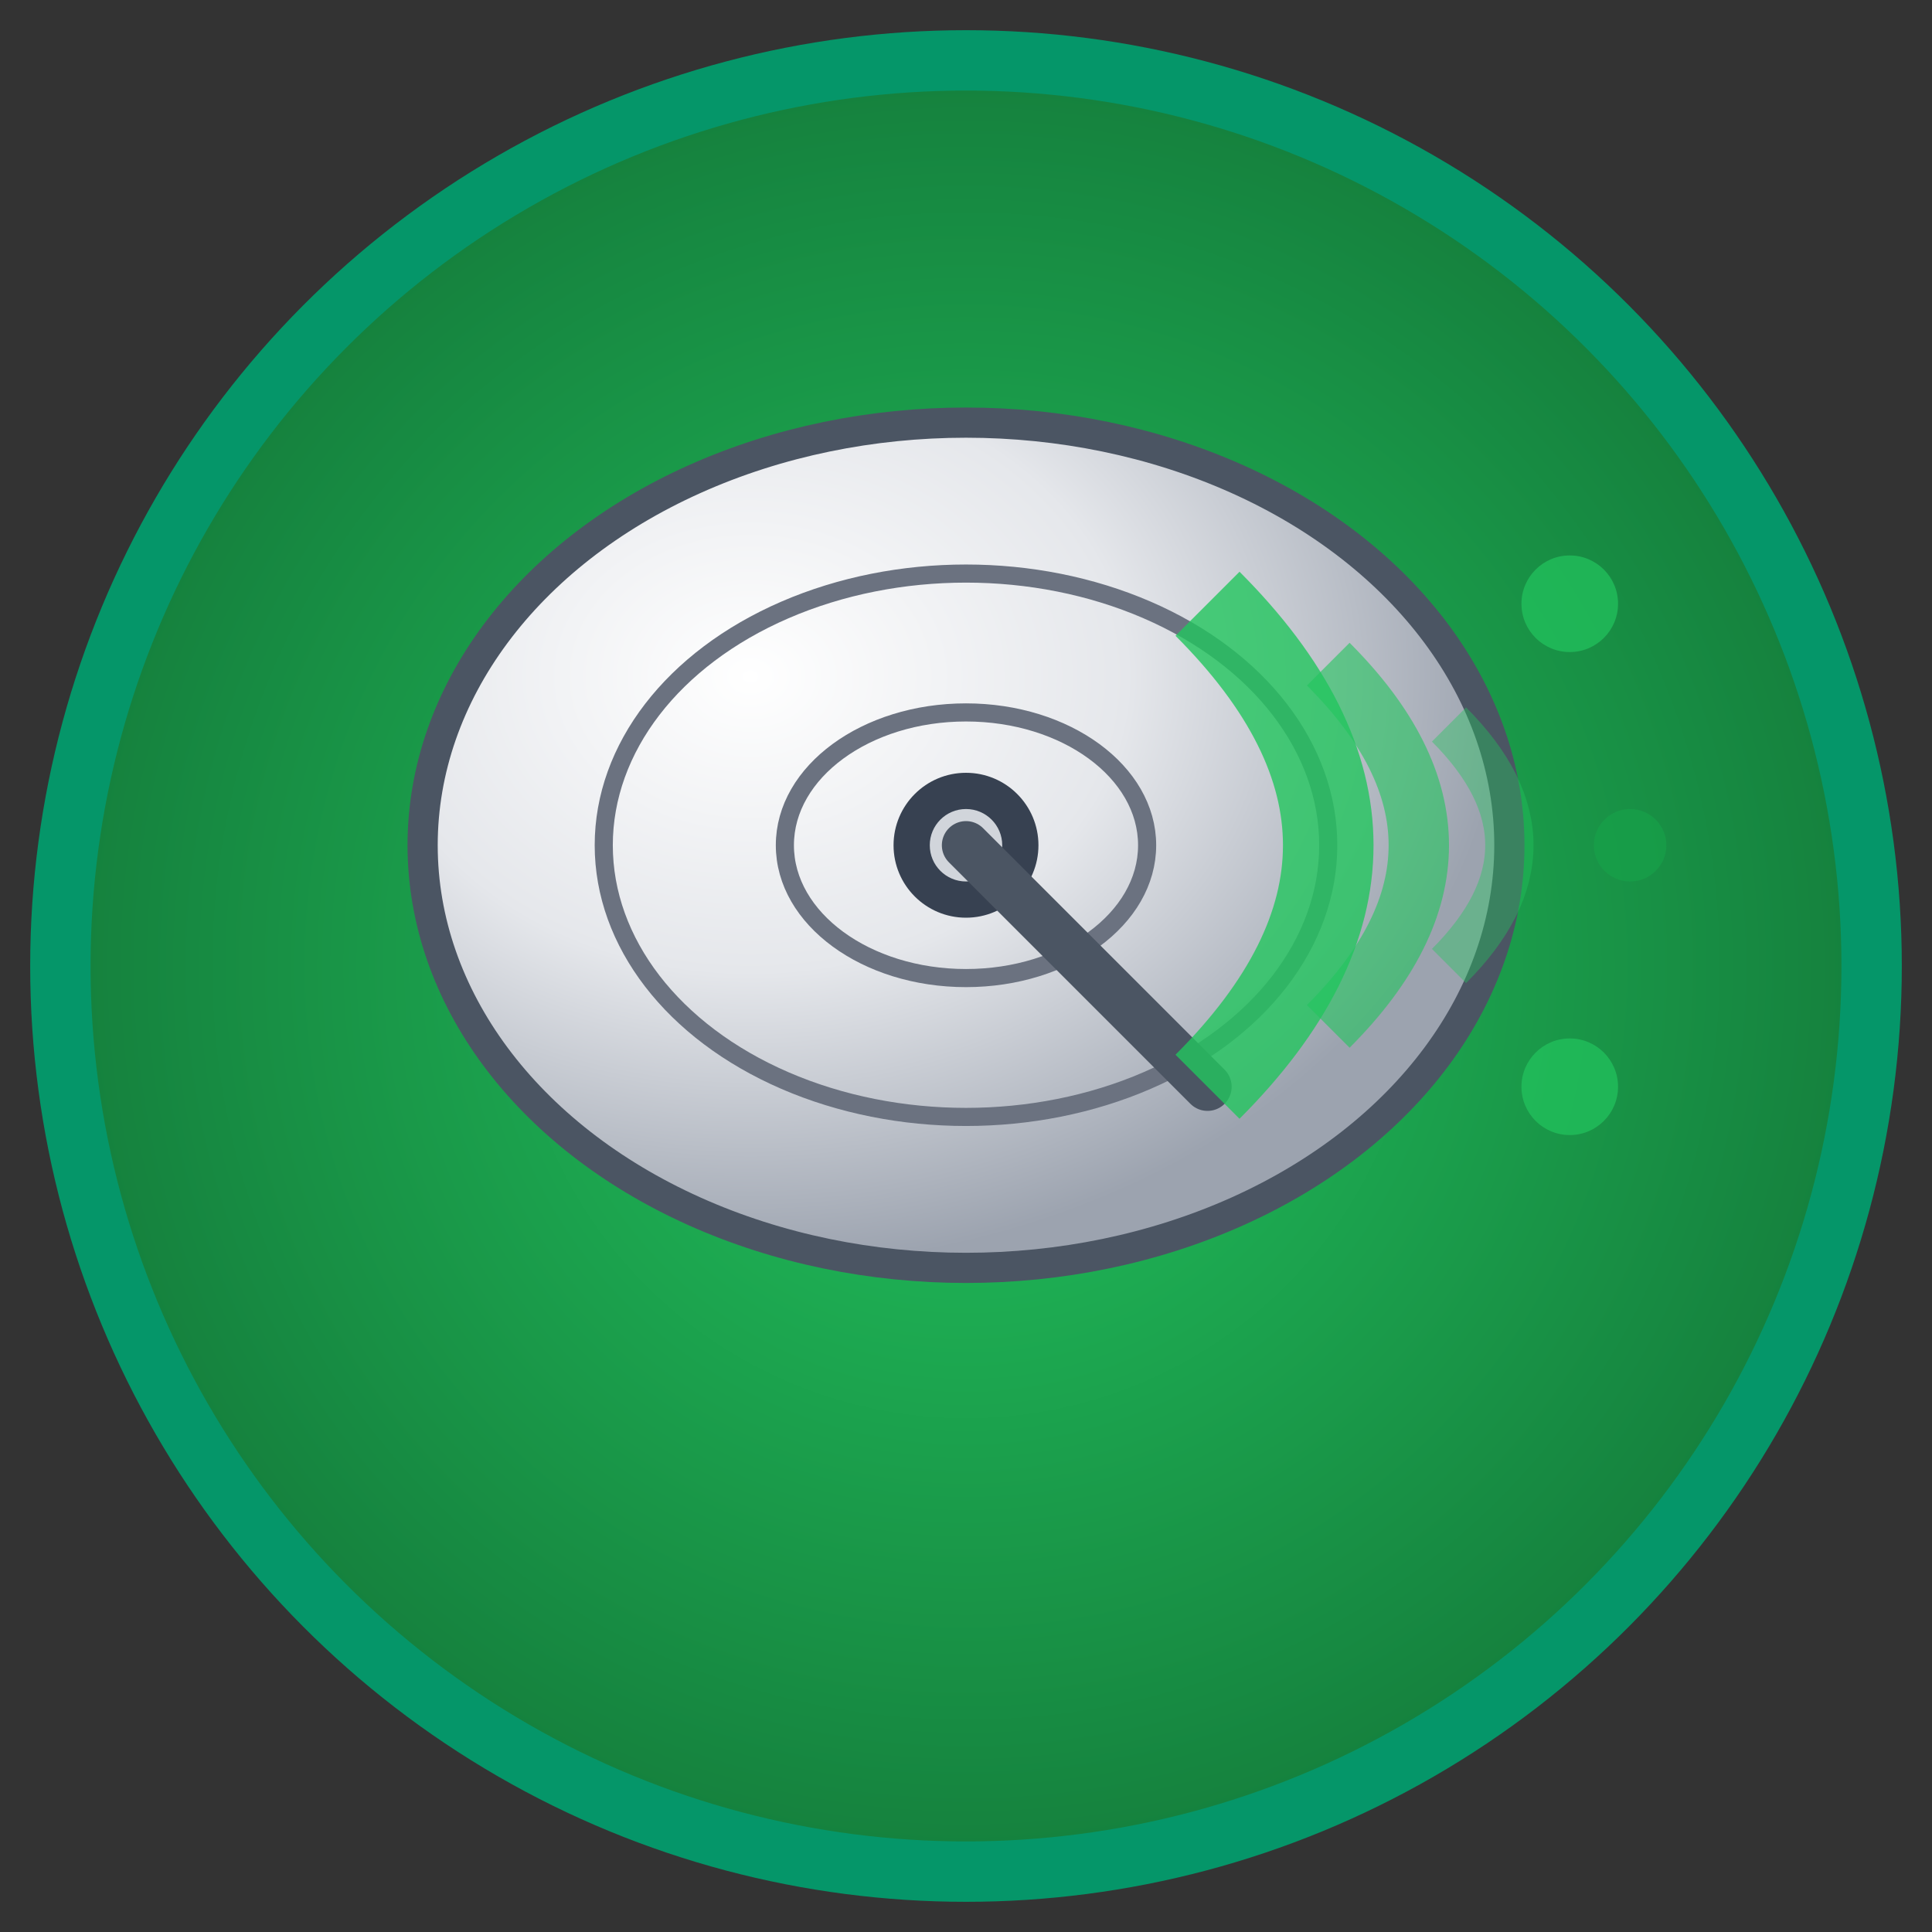
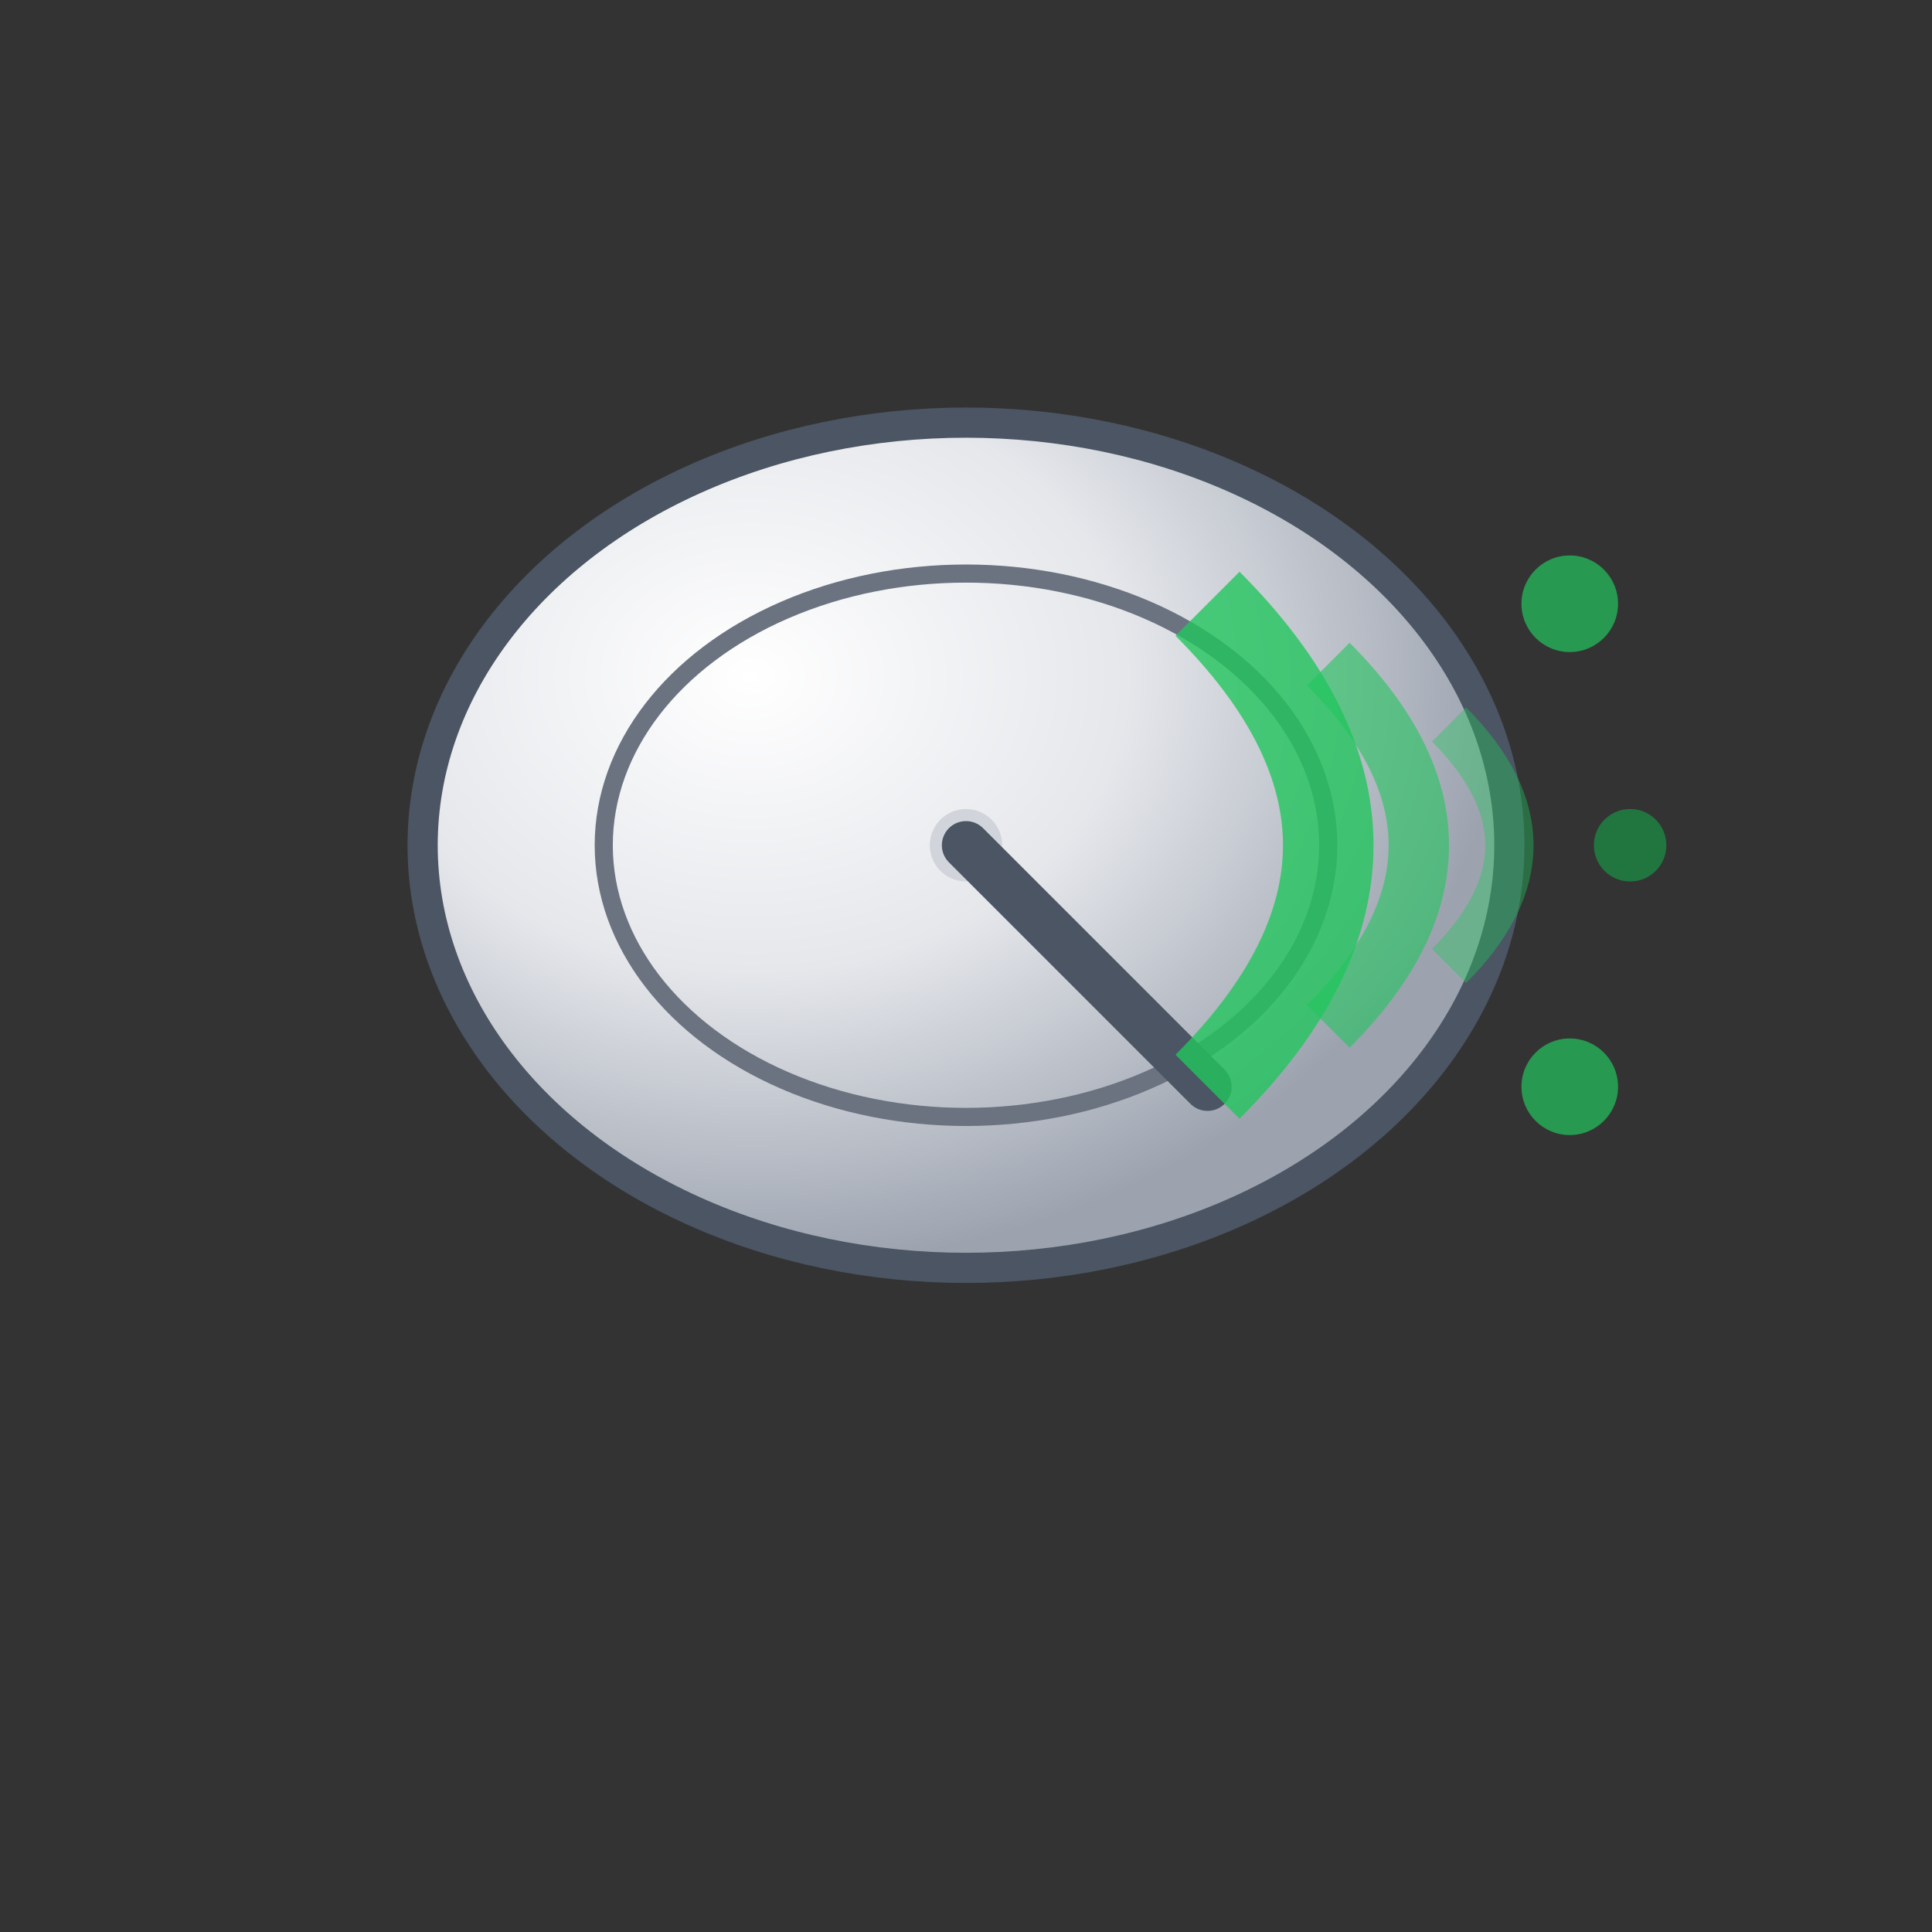
<svg xmlns="http://www.w3.org/2000/svg" viewBox="0 0 32 32" width="32" height="32">
  <rect x="0" y="0" width="32" height="32" fill="#333333" stroke="none" />
  <defs>
    <radialGradient id="satelliteGradient" cx="50%" cy="50%" r="50%">
      <stop offset="0%" style="stop-color:#22c55e" />
      <stop offset="100%" style="stop-color:#15803d" />
    </radialGradient>
    <radialGradient id="dishGradient" cx="30%" cy="30%" r="70%">
      <stop offset="0%" style="stop-color:#ffffff" />
      <stop offset="50%" style="stop-color:#e5e7eb" />
      <stop offset="100%" style="stop-color:#9ca3af" />
    </radialGradient>
  </defs>
-   <circle cx="16" cy="16" r="15" fill="url(#satelliteGradient)" stroke="#059669" stroke-width="1" />
  <ellipse cx="16" cy="14" rx="9" ry="7" fill="url(#dishGradient)" stroke="#4b5563" stroke-width="0.5" />
  <ellipse cx="16" cy="14" rx="6" ry="4.5" fill="none" stroke="#6b7280" stroke-width="0.3" />
-   <ellipse cx="16" cy="14" rx="3" ry="2.2" fill="none" stroke="#6b7280" stroke-width="0.3" />
-   <circle cx="16" cy="14" r="1.2" fill="#374151" />
  <circle cx="16" cy="14" r="0.6" fill="#d1d5db" />
  <line x1="16" y1="14" x2="20" y2="18" stroke="#4b5563" stroke-width="0.8" stroke-linecap="round" />
  <path d="M 20 10 Q 24 14 20 18" fill="none" stroke="#22c55e" stroke-width="1.5" opacity="0.8" />
  <path d="M 22 11 Q 25 14 22 17" fill="none" stroke="#22c55e" stroke-width="1" opacity="0.6" />
  <path d="M 24 12 Q 26 14 24 16" fill="none" stroke="#22c55e" stroke-width="0.8" opacity="0.4" />
  <circle cx="26" cy="10" r="0.8" fill="#22c55e" opacity="0.7">
    <animate attributeName="opacity" values="0.3;0.9;0.3" dur="2s" repeatCount="indefinite" />
  </circle>
  <circle cx="27" cy="14" r="0.6" fill="#16a34a" opacity="0.6">
    <animate attributeName="opacity" values="0.4;0.8;0.4" dur="2.5s" repeatCount="indefinite" />
  </circle>
  <circle cx="26" cy="18" r="0.8" fill="#22c55e" opacity="0.7">
    <animate attributeName="opacity" values="0.3;0.9;0.3" dur="2s" begin="0.5s" repeatCount="indefinite" />
  </circle>
</svg>